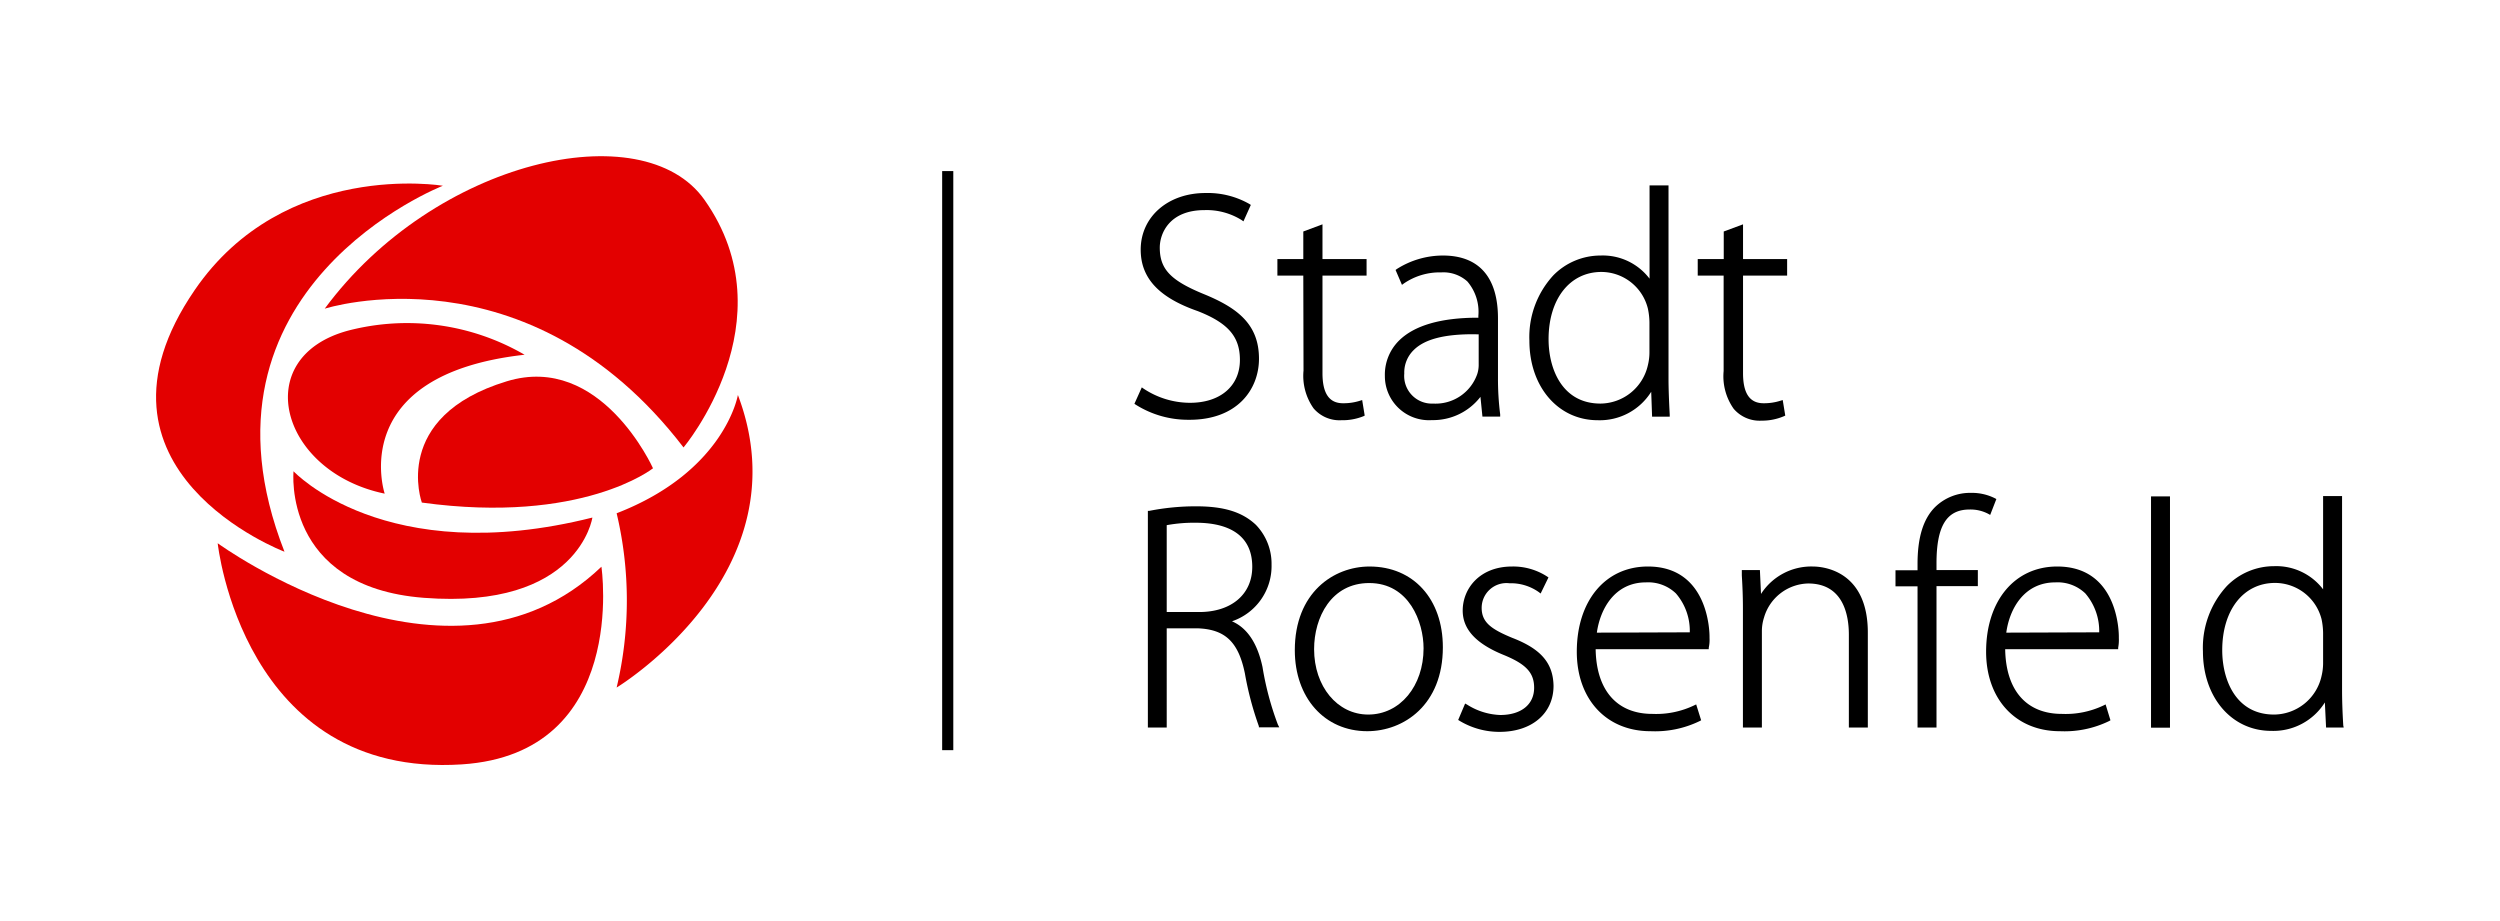
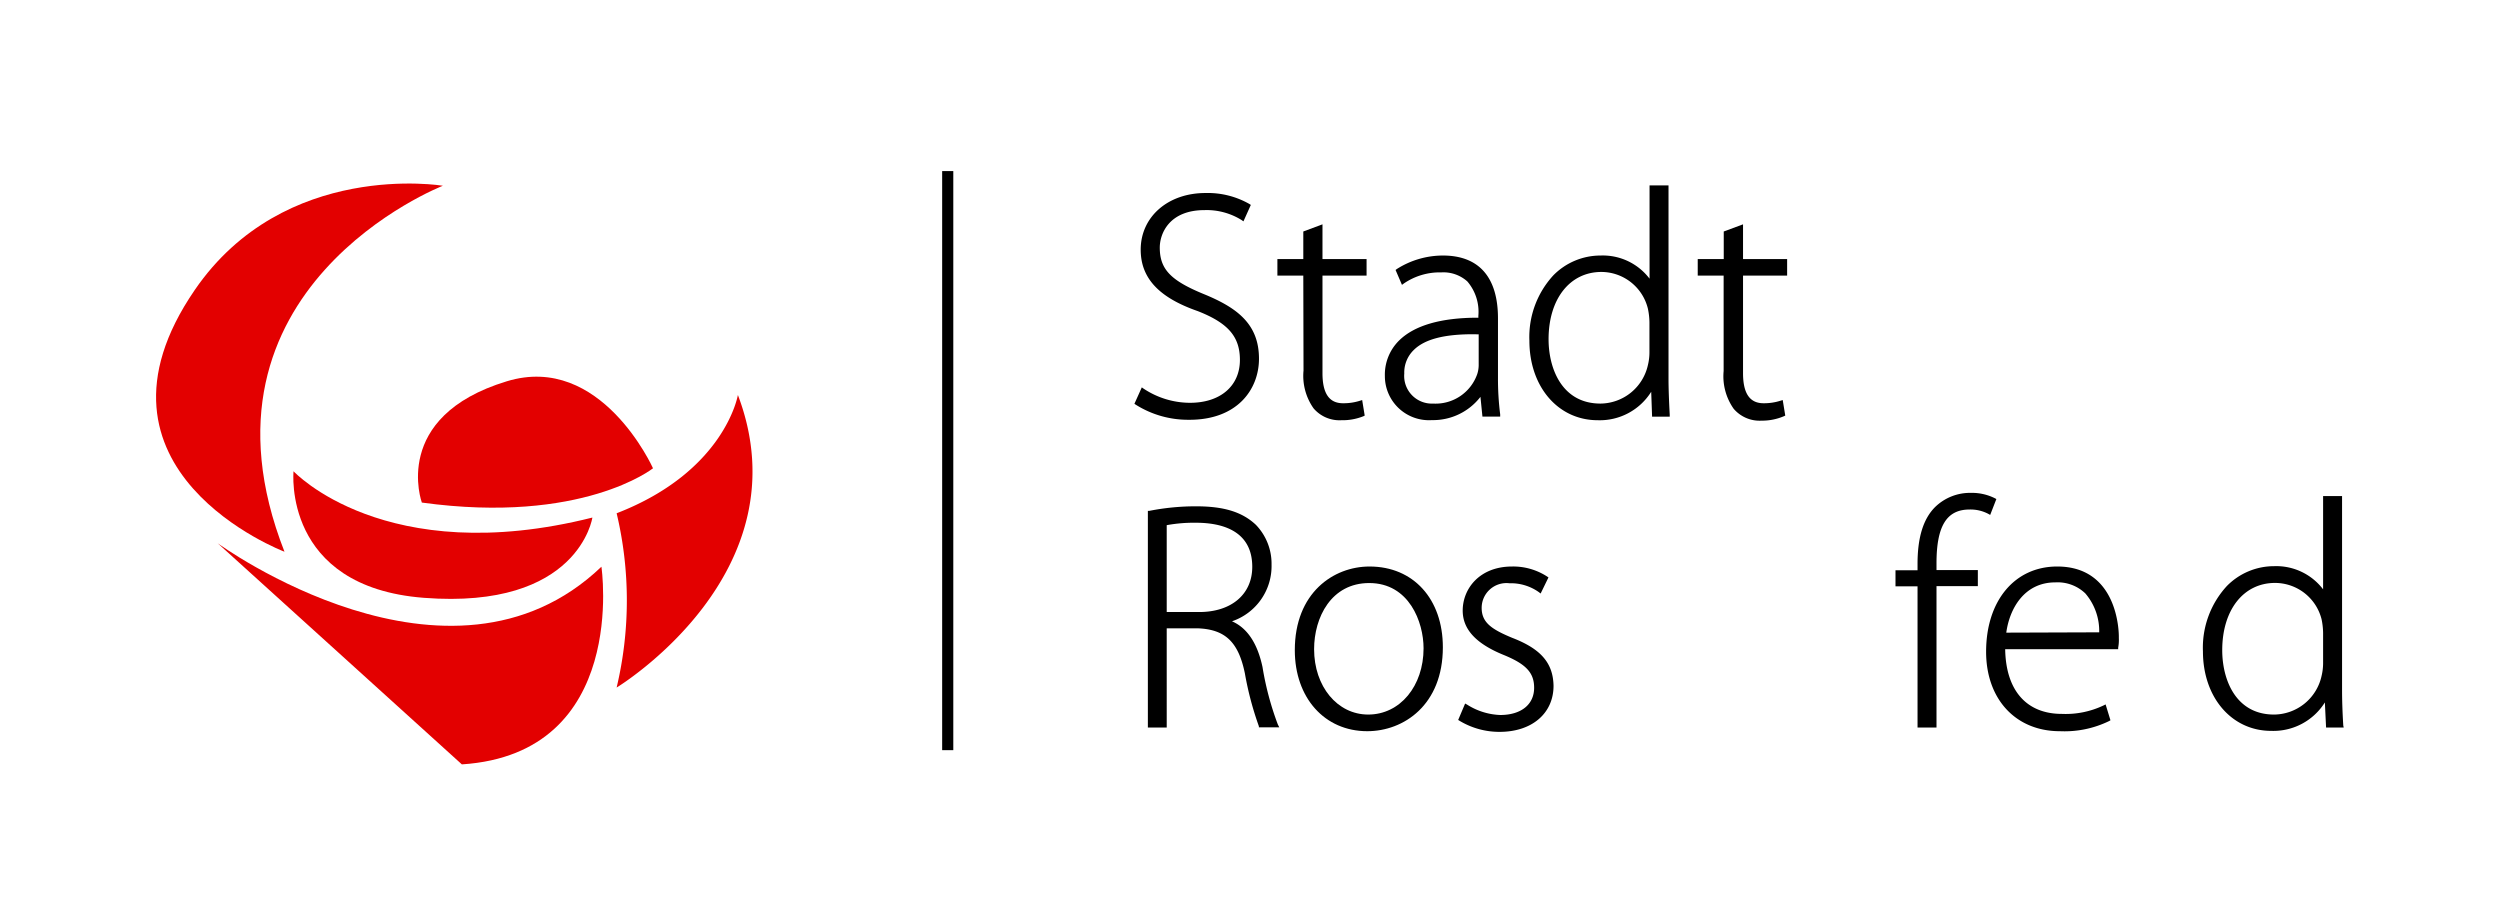
<svg xmlns="http://www.w3.org/2000/svg" width="80mm" height="29.48mm" viewBox="0 0 226.77 83.57">
  <defs>
    <style>.a{fill:#e30000;}</style>
  </defs>
  <path class="a" d="M38.26,45.59s-2.85-7.79,7.7-11c8.56-2.62,13.27,7.89,13.27,7.89S52.81,47.59,38.26,45.59Z" />
-   <path class="a" d="M34.89,44.78S31.3,34,47.58,32.18a21.23,21.23,0,0,0-16-2.19C22.57,32.42,25.41,42.82,34.89,44.78Z" />
-   <path class="a" d="M29.45,28S47.83,22.12,62,40.59c0,0,9.65-11.49,1.9-22.46C58.32,10.21,39.41,14.51,29.45,28Z" />
  <path class="a" d="M26.62,42.75s8.29,8.93,27.11,4.2c0,0-1.22,8.37-15.3,7.28C25.59,53.23,26.62,42.75,26.62,42.75Z" />
  <path class="a" d="M40.17,16.85S16.41,26.09,25.8,50.05c0,0-19.4-7.35-8.13-23.76C25.8,14.45,40.17,16.85,40.17,16.85Z" />
-   <path class="a" d="M19.74,49.28s21,15.33,34.81,2.13c0,0,2.52,16.94-12.66,17.93C22,70.63,19.74,49.28,19.74,49.28Z" />
+   <path class="a" d="M19.74,49.28s21,15.33,34.81,2.13c0,0,2.52,16.94-12.66,17.93Z" />
  <path class="a" d="M66.93,35.83s-1.15,6.92-11,10.73a34.2,34.2,0,0,1,0,15.81S73.06,52,66.93,35.83Z" />
  <path d="M114.2,32.54c0-3.16-2-4.63-5-5.86s-4-2.25-4-4.22c0-1.26.85-3.4,4.06-3.4a6,6,0,0,1,3.36.9l.17.12.67-1.49-.12-.08a7.62,7.62,0,0,0-4-1c-3.4,0-5.87,2.16-5.87,5.14,0,2.57,1.64,4.34,5.17,5.57,2.76,1.08,3.83,2.32,3.83,4.43,0,2.36-1.77,3.89-4.53,3.89a7.64,7.64,0,0,1-4.2-1.28l-.17-.12-.67,1.49.12.08a8.89,8.89,0,0,0,4.78,1.37C112.23,38.12,114.2,35.32,114.2,32.54Z" />
  <path d="M118.24,33.62a5.11,5.11,0,0,0,.91,3.42,3.08,3.08,0,0,0,2.52,1.08,5.1,5.1,0,0,0,2-.36l.12-.06-.23-1.41-.19.06a4.91,4.91,0,0,1-1.55.23c-1.25,0-1.86-.89-1.86-2.73V25h4V23.5h-4V20.35l-1.74.65v2.5h-2.35V25h2.35Z" />
  <path d="M134.06,28.82c-3.35,0-5.76.7-7.15,2.07a4.35,4.35,0,0,0-1.29,3.22,4,4,0,0,0,4.27,4,5.43,5.43,0,0,0,4.4-2.11l.18,1.79h1.61l0-.2a25.5,25.5,0,0,1-.2-3.29V28.88c0-3.73-1.72-5.7-5-5.7a7.81,7.81,0,0,0-4.17,1.22l-.12.09.58,1.35.18-.13a5.76,5.76,0,0,1,3.39-1h0a3.25,3.25,0,0,1,2.36.82,4.24,4.24,0,0,1,1,3.13v.17Zm.07,1.51v2.82a2.7,2.7,0,0,1-.13.78,4,4,0,0,1-4,2.68,2.51,2.51,0,0,1-2.62-2.73,2.84,2.84,0,0,1,.85-2.12c1-1,2.79-1.44,5.39-1.44Z" />
  <path d="M149.78,35.54l.08,2.26h1.6v-.18c-.07-1.33-.11-2.39-.11-3.25V16.82h-1.72v8.46a5.32,5.32,0,0,0-4.44-2.1,6,6,0,0,0-4.29,1.8,8.25,8.25,0,0,0-2.17,5.93c0,4.18,2.61,7.21,6.2,7.21A5.5,5.5,0,0,0,149.78,35.54Zm-4.6,1.07c-3.48,0-4.71-3.15-4.71-5.84,0-3.65,1.93-6.1,4.79-6.1A4.36,4.36,0,0,1,149.48,28a6.45,6.45,0,0,1,.14,1.24V32a4.87,4.87,0,0,1-.14,1.12A4.45,4.45,0,0,1,145.18,36.61Z" />
  <path d="M161.81,37.76l.13-.06-.23-1.41-.2.06a4.89,4.89,0,0,1-1.54.23c-1.25,0-1.86-.89-1.86-2.73V25h4V23.5h-4V20.35l-1.75.65v2.5H154V25h2.35v8.66a5.11,5.11,0,0,0,.91,3.42,3.09,3.09,0,0,0,2.52,1.08A5.07,5.07,0,0,0,161.81,37.76Z" />
  <path d="M114.52,60.51c-.46-2.16-1.39-3.55-2.77-4.15a5.29,5.29,0,0,0,3.59-5.14,5.08,5.08,0,0,0-1.42-3.61c-1.23-1.16-2.89-1.68-5.41-1.68a21.73,21.73,0,0,0-4.25.41l-.14,0V66h1.71V57h2.87c2.46.11,3.64,1.26,4.22,4.08a29,29,0,0,0,1.27,4.8l0,.1h1.85l-.13-.26A27,27,0,0,1,114.52,60.51Zm-8.69-12.87a13.69,13.69,0,0,1,2.65-.22c2.33,0,5.11.7,5.11,4,0,2.49-1.89,4.1-4.82,4.1h-2.94Z" />
  <path d="M124.23,51.39c-3.27,0-6.78,2.38-6.78,7.59,0,4.33,2.71,7.35,6.57,7.35,3.31,0,6.86-2.38,6.86-7.61C130.88,54.34,128.21,51.39,124.23,51.39Zm-.12,13.43c-2.8,0-4.91-2.55-4.91-5.93,0-2.89,1.56-6,5-6,3.62,0,4.93,3.54,4.93,5.92C129.13,62.23,127,64.82,124.11,64.82Z" />
  <path d="M137.17,57.86c-1.88-.78-2.77-1.39-2.77-2.72a2.25,2.25,0,0,1,2.52-2.23,4.39,4.39,0,0,1,2.66.8l.17.13.71-1.46-.12-.08a5.66,5.66,0,0,0-3.18-.91c-2.94,0-4.48,2-4.48,4,0,1.71,1.23,3,3.66,4,2.08.84,2.82,1.63,2.82,3,0,1.52-1.18,2.47-3.08,2.47a6,6,0,0,1-3-.94l-.18-.1-.63,1.49.13.08a7,7,0,0,0,3.63,1c2.93,0,4.89-1.68,4.89-4.18C140.88,60.14,139.77,58.86,137.17,57.86Z" />
-   <path d="M149.48,51.39c-3.86,0-6.45,3.11-6.45,7.73,0,4.31,2.68,7.21,6.68,7.21a9.25,9.25,0,0,0,4.47-.92l.13-.07-.45-1.44-.19.09a8,8,0,0,1-3.79.77c-3.21,0-5.08-2.14-5.14-5.87H155l0-.13a3.3,3.3,0,0,0,.07-.89C155.09,57.21,154.93,51.39,149.48,51.39Zm-4.63,6c.3-2.15,1.62-4.56,4.45-4.56a3.63,3.63,0,0,1,2.72,1,5.19,5.19,0,0,1,1.26,3.53Z" />
-   <path d="M164.44,51.39a5.42,5.42,0,0,0-4.7,2.49l-.1-2.17H158l0,.49c.06,1,.1,1.88.1,3V66h1.72v-8.8a4.08,4.08,0,0,1,.2-1.2,4.27,4.27,0,0,1,4-3.07c3.21,0,3.69,2.91,3.69,4.64V66h1.72V57.47C169.47,51.69,165.28,51.39,164.44,51.39Z" />
  <path d="M175.66,51.1c0-3.37.91-4.88,3-4.88a3.46,3.46,0,0,1,1.69.39l.18.1.56-1.44-.13-.07a4.66,4.66,0,0,0-2.18-.49A4.54,4.54,0,0,0,175.53,46c-1.07,1.07-1.59,2.76-1.59,5.15v.58h-2v1.46h2V66h1.72V53.17h3.75V51.71h-3.75Z" />
  <path d="M186.61,51.39c-3.86,0-6.45,3.11-6.45,7.73,0,4.31,2.69,7.21,6.69,7.21a9.25,9.25,0,0,0,4.47-.92l.12-.07L191,63.9l-.18.09a8,8,0,0,1-3.79.77c-3.22,0-5.08-2.14-5.14-5.87h10.25l0-.13a3.84,3.84,0,0,0,.06-.89C192.22,57.21,192.07,51.39,186.61,51.39Zm-4.62,6c.29-2.15,1.61-4.56,4.45-4.56a3.63,3.63,0,0,1,2.72,1,5.24,5.24,0,0,1,1.26,3.53Z" />
-   <rect x="195.12" y="45.03" width="1.72" height="20.98" />
  <path d="M212.56,65.82c-.08-1.32-.11-2.38-.11-3.24V45h-1.72v8.46a5.34,5.34,0,0,0-4.45-2.1,6,6,0,0,0-4.28,1.8,8.25,8.25,0,0,0-2.17,5.93c0,4.18,2.61,7.21,6.19,7.21a5.51,5.51,0,0,0,4.87-2.58L211,66h1.6Zm-1.83-8.41V60.2a5,5,0,0,1-.14,1.12,4.45,4.45,0,0,1-4.31,3.5c-3.47,0-4.7-3.15-4.7-5.84,0-3.65,1.93-6.1,4.79-6.1a4.36,4.36,0,0,1,4.22,3.29A6.45,6.45,0,0,1,210.73,57.41Z" />
  <rect x="85.46" y="15.52" width="1.01" height="52.53" />
</svg>